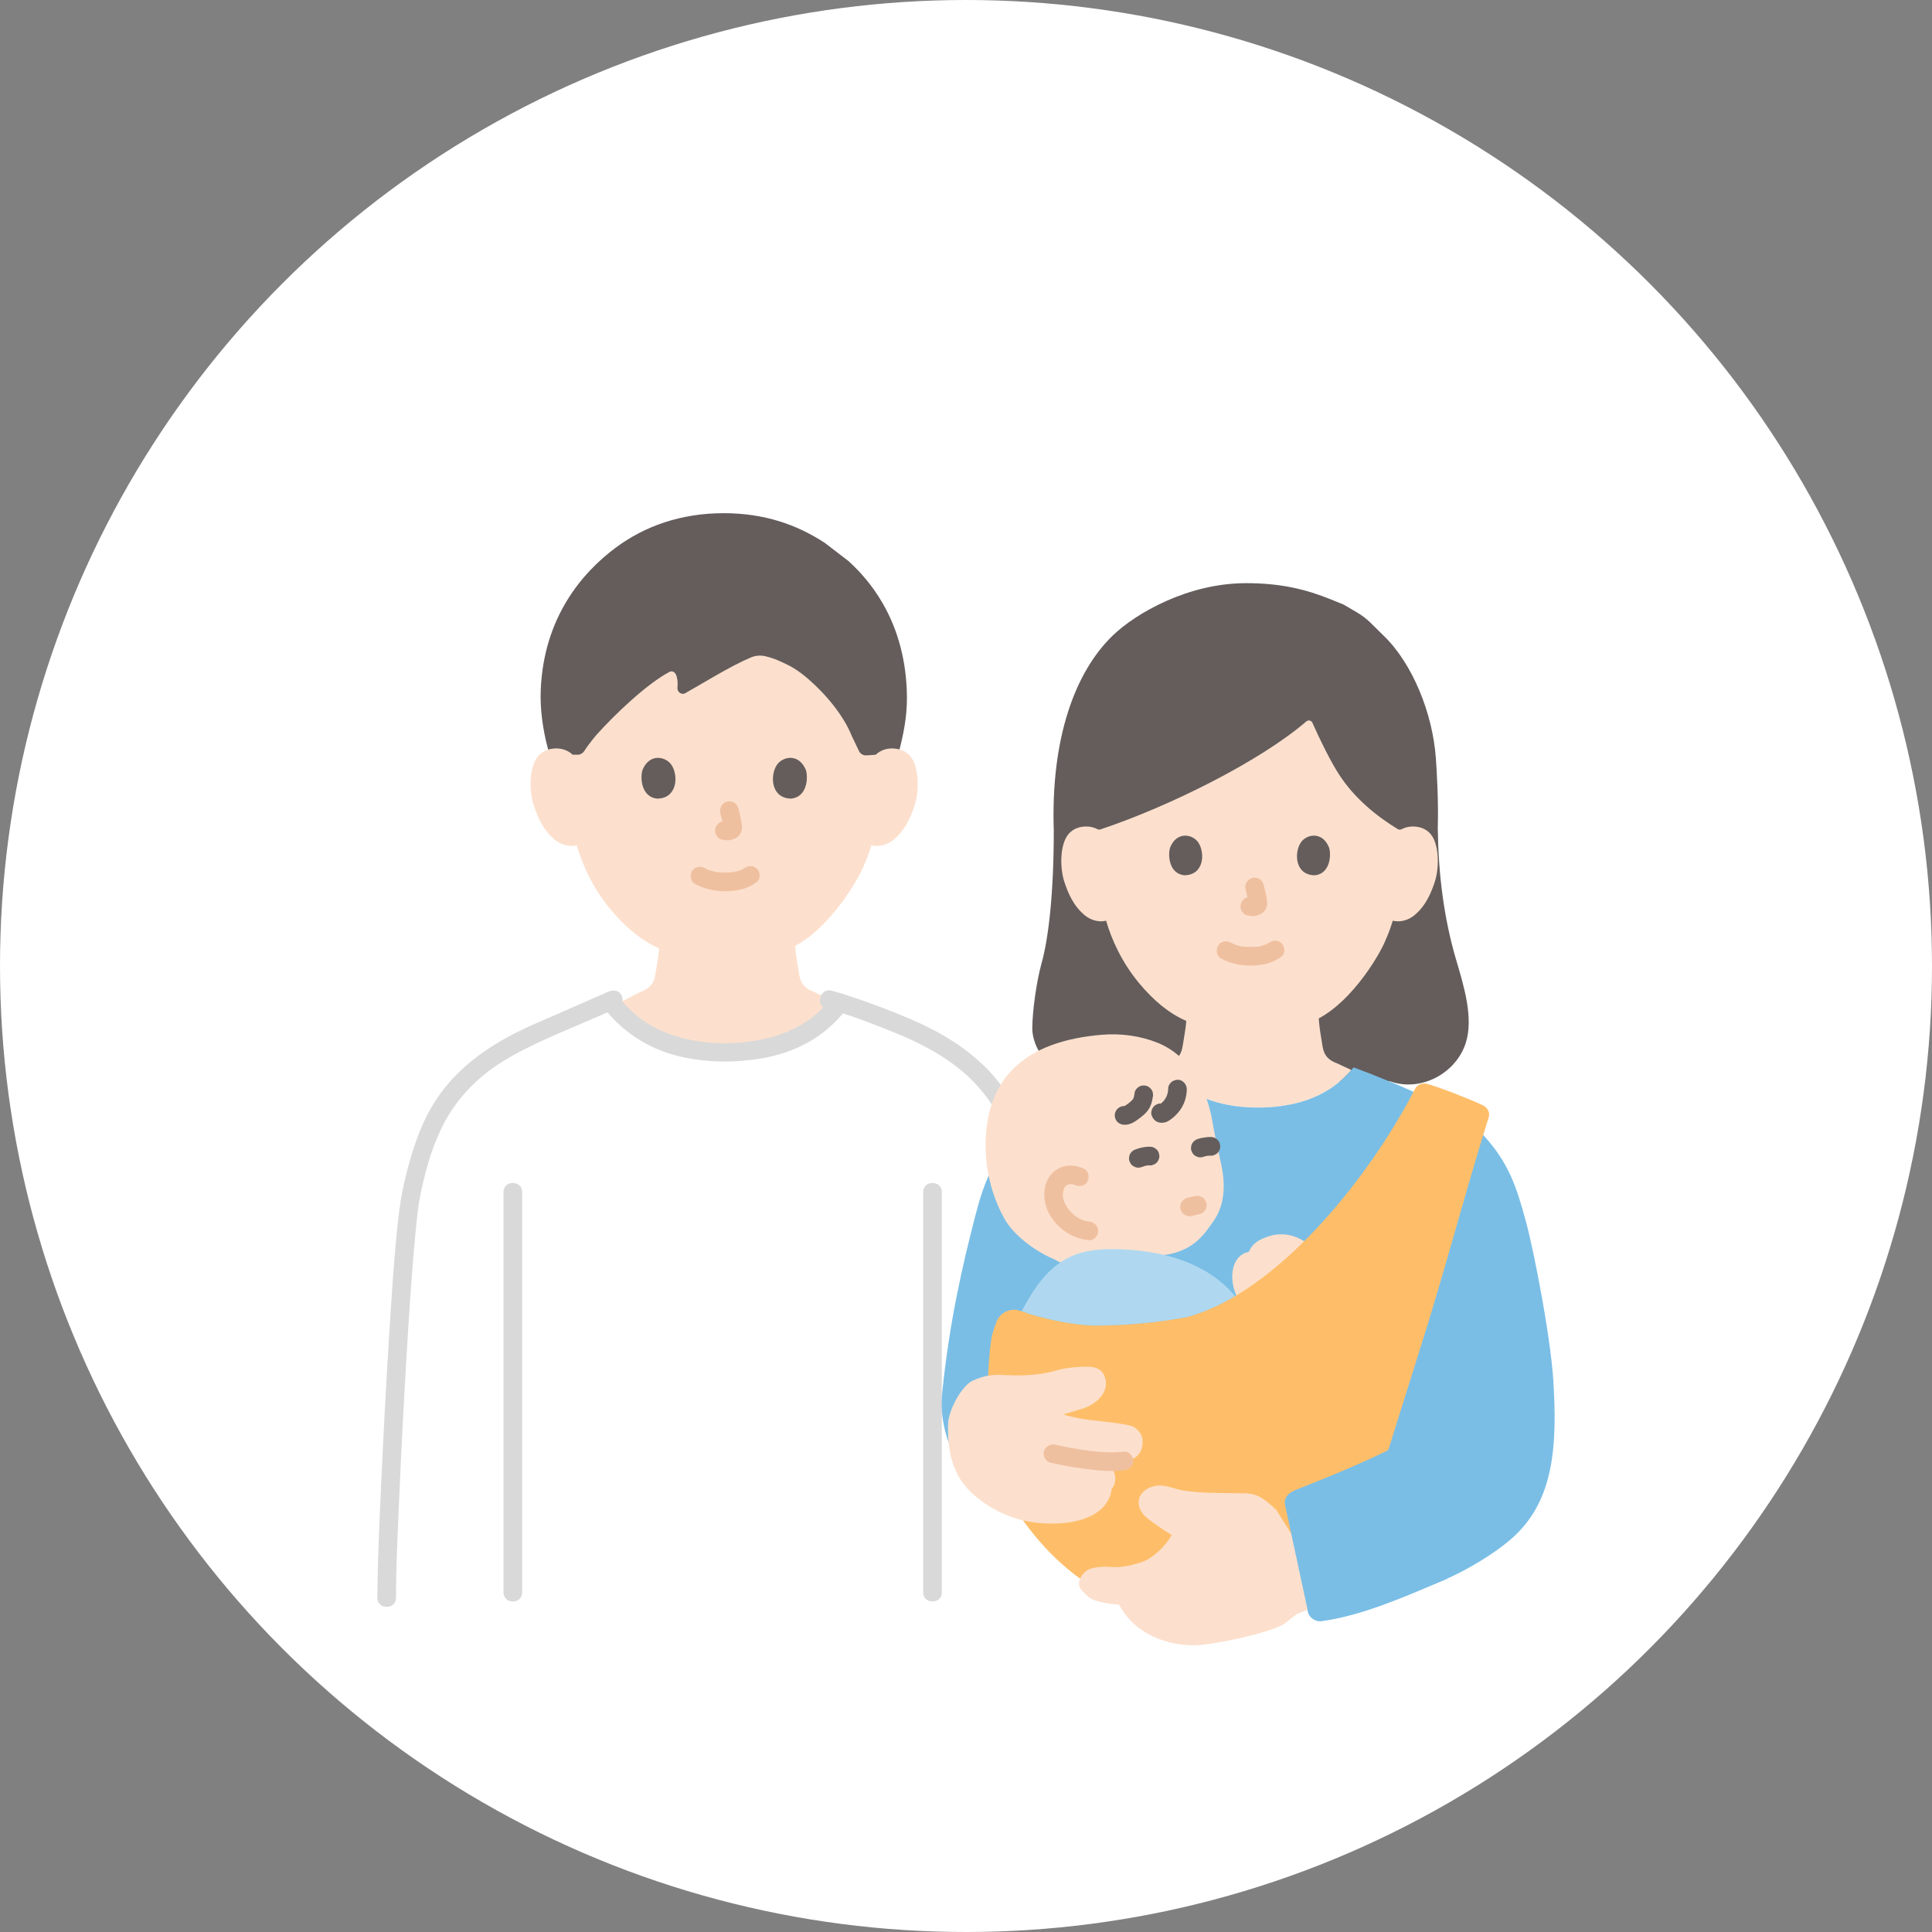
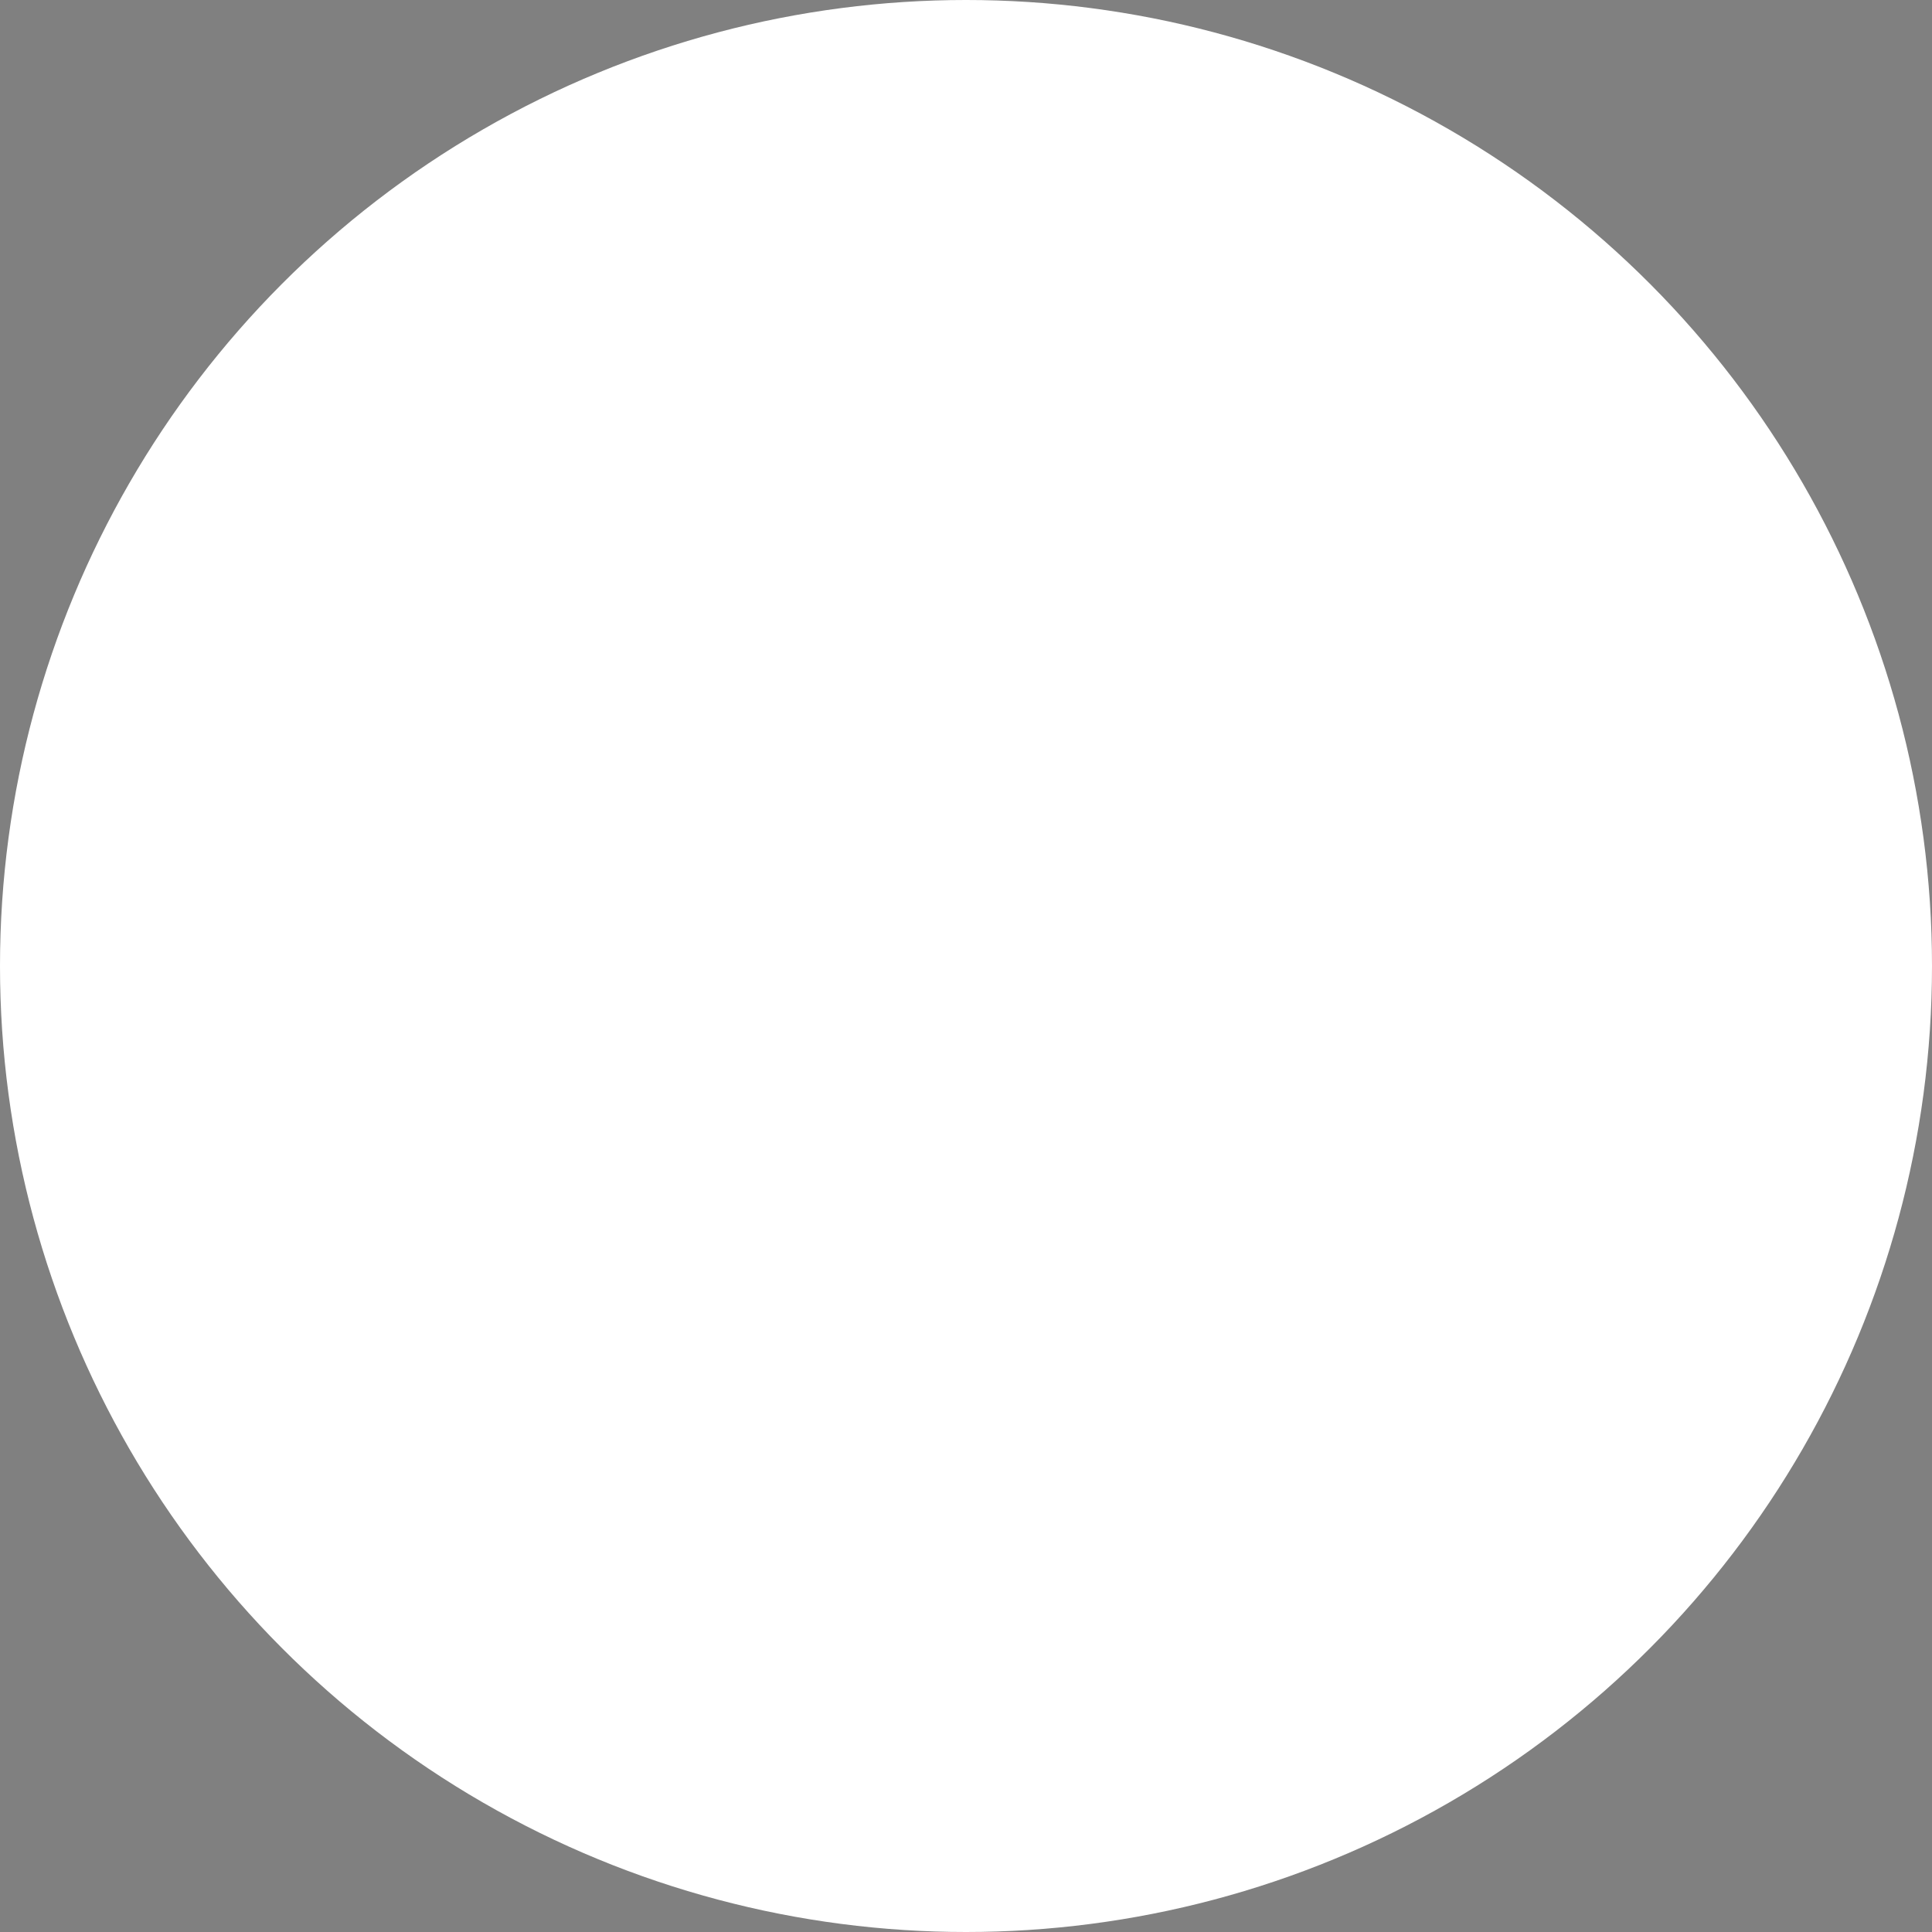
<svg xmlns="http://www.w3.org/2000/svg" width="128" height="128" viewBox="0 0 128 128" fill="none">
  <rect x="0" y="0" width="128" height="128" fill="#808080" stroke="none" />
  <circle cx="64" cy="64" r="64" fill="white" />
  <g clip-path="url(#clip0_2970_883)">
    <path d="M58.111 49.447C58.087 49.645 58.286 49.786 58.469 49.71C58.695 49.616 58.934 49.58 59.151 49.588C59.964 49.616 60.31 50.056 60.459 50.315C60.904 51.086 60.885 52.506 60.587 53.385C60.375 54.008 60.029 54.96 59.195 55.643C58.851 55.924 58.345 56.11 57.861 56.028L57.733 56.006C57.58 56.514 57.39 57.011 57.274 57.252C56.935 58.173 55.059 61.405 52.687 62.662C52.718 63.123 52.779 63.55 52.86 64.019C52.988 64.728 52.945 65.361 53.933 65.718C53.965 65.73 54.771 66.106 55.589 66.484C54.704 67.615 52.716 69.706 48.071 69.706C43.606 69.706 41.596 67.773 40.66 66.618C41.517 66.199 42.401 65.731 42.435 65.718C43.423 65.361 43.38 64.728 43.508 64.019C43.579 63.607 43.635 63.228 43.669 62.831C42.499 62.321 41.459 61.459 40.471 60.277C39.27 58.839 38.585 57.289 38.207 56.004C37.691 56.137 37.134 55.946 36.764 55.643C35.93 54.96 35.584 54.008 35.372 53.385C35.074 52.506 35.055 51.086 35.499 50.315C35.648 50.056 35.994 49.616 36.807 49.588C37.021 49.58 37.255 49.615 37.477 49.705C37.664 49.78 37.864 49.636 37.837 49.437C37.566 47.487 37.492 41.17 47.903 41.17C58.315 41.17 58.35 47.51 58.111 49.447H58.111Z" fill="#FCE0CD" />
    <path d="M73.281 71.696C70.287 72.193 68.377 69.817 68.392 68.105C68.403 66.927 68.679 64.996 69.002 63.836C69.476 62.141 69.815 59.16 69.815 55.027C69.613 48.928 71.216 44.505 73.745 42.084C75.269 40.624 78.704 38.636 82.563 38.636C84.917 38.636 86.574 39.064 88.165 39.709C88.165 39.709 88.593 39.883 89.02 40.056C89.451 40.309 89.882 40.561 89.882 40.561C90.626 40.996 90.892 41.37 91.658 42.104C93.581 43.947 94.917 47.263 95.13 50.233C95.192 51.09 95.312 53.136 95.256 54.862C95.296 57.851 95.637 60.767 96.487 63.639C96.98 65.305 97.642 67.449 97.109 69.103C96.459 71.122 94.129 72.364 92.104 71.643" fill="#645D5C" />
    <path d="M80.197 72.898C78.551 72.333 77.573 71.379 76.96 70.646C77.213 70.529 77.38 70.452 77.395 70.447C78.355 70.099 78.313 69.484 78.438 68.794C78.507 68.394 78.561 68.026 78.594 67.639C77.456 67.143 76.445 66.305 75.484 65.155C74.315 63.755 73.649 62.248 73.282 60.999C72.781 61.128 72.238 60.942 71.879 60.648C71.067 59.983 70.73 59.057 70.525 58.452C70.235 57.597 70.216 56.215 70.649 55.465C70.794 55.214 71.13 54.786 71.921 54.758C72.171 54.749 72.45 54.8 72.702 54.931C72.765 54.965 72.837 54.975 72.905 54.952C77.447 53.434 83.433 50.467 86.547 47.797C86.678 47.684 86.88 47.727 86.95 47.885C87.47 49.059 88.145 50.421 88.692 51.276C89.719 52.881 91.212 54.087 92.616 54.936C92.692 54.982 92.785 54.977 92.864 54.936C93.118 54.801 93.4 54.749 93.653 54.758C94.444 54.786 94.78 55.214 94.925 55.465C95.357 56.215 95.339 57.597 95.049 58.452C94.844 59.057 94.507 59.983 93.695 60.648C93.361 60.921 92.869 61.101 92.398 61.022C92.398 61.022 92.353 61.014 92.273 61.001C92.124 61.495 91.94 61.978 91.827 62.213C91.497 63.108 89.675 66.248 87.369 67.473C87.403 67.915 87.46 68.353 87.538 68.794C87.658 69.484 87.621 70.1 88.581 70.447C88.605 70.456 89.022 70.653 89.532 70.893C88.586 71.984 86.853 73.38 83.335 73.38C82.081 73.38 81.049 73.191 80.197 72.898L80.197 72.898Z" fill="#FCE0CD" />
    <path d="M80.914 63.514C81.53 63.84 82.193 63.979 82.89 63.974C83.615 63.97 84.331 63.82 84.909 63.368C85.165 63.169 85.135 62.701 84.909 62.494C84.637 62.244 84.308 62.281 84.034 62.494C84.245 62.33 84.004 62.505 83.935 62.541C83.882 62.569 83.736 62.611 83.921 62.553C83.865 62.571 83.812 62.595 83.757 62.613C83.688 62.635 83.617 62.654 83.546 62.671C83.49 62.684 83.354 62.736 83.3 62.717L83.366 62.708C83.34 62.712 83.314 62.714 83.289 62.717C83.244 62.721 83.199 62.725 83.154 62.728C83.046 62.735 82.937 62.737 82.829 62.737C82.732 62.736 82.635 62.733 82.538 62.726C82.493 62.723 82.449 62.719 82.405 62.715C82.363 62.711 82.227 62.722 82.373 62.712C82.242 62.721 82.07 62.655 81.945 62.618C81.886 62.6 81.827 62.578 81.768 62.558C81.622 62.508 81.887 62.616 81.755 62.554C81.682 62.52 81.61 62.483 81.538 62.446C81.252 62.294 80.853 62.364 80.692 62.667C80.541 62.953 80.608 63.353 80.914 63.514Z" fill="#EFC0A0" />
    <path d="M82.522 58.927C82.605 59.246 82.685 59.569 82.733 59.895L82.711 59.731C82.717 59.776 82.719 59.82 82.715 59.865L82.737 59.7C82.734 59.721 82.729 59.74 82.722 59.76L82.784 59.613C82.778 59.627 82.772 59.639 82.763 59.651L82.86 59.526C82.85 59.538 82.841 59.547 82.828 59.557L82.954 59.461C82.929 59.476 82.903 59.489 82.877 59.501L83.025 59.439C82.982 59.456 82.941 59.469 82.895 59.476L83.06 59.454C83.019 59.459 82.979 59.459 82.938 59.454L83.103 59.476C83.057 59.47 83.012 59.459 82.966 59.453C82.884 59.427 82.802 59.423 82.72 59.441C82.638 59.445 82.561 59.47 82.49 59.515C82.362 59.59 82.239 59.737 82.206 59.885C82.17 60.043 82.177 60.221 82.268 60.361C82.348 60.486 82.483 60.625 82.638 60.645C82.752 60.661 82.864 60.69 82.981 60.695C83.166 60.703 83.336 60.645 83.501 60.569C83.707 60.474 83.869 60.282 83.924 60.06C83.971 59.871 83.951 59.715 83.919 59.525C83.867 59.213 83.795 58.904 83.714 58.598C83.675 58.449 83.563 58.306 83.43 58.228C83.297 58.151 83.102 58.118 82.954 58.166C82.632 58.27 82.433 58.592 82.522 58.927Z" fill="#EFC0A0" />
    <path d="M77.521 56.152C77.359 56.678 77.464 57.886 78.46 57.989C79.775 57.981 79.845 56.52 79.402 55.833C79.04 55.27 77.974 55.036 77.521 56.152Z" fill="#645D5C" />
    <path d="M88.055 56.153C88.216 56.678 88.111 57.887 87.116 57.99C85.8 57.982 85.73 56.52 86.173 55.833C86.535 55.27 87.602 55.037 88.055 56.153Z" fill="#645D5C" />
    <path d="M46.062 58.575C46.693 58.909 47.372 59.051 48.086 59.046C48.826 59.041 49.558 58.889 50.149 58.429C50.405 58.229 50.374 57.761 50.149 57.554C49.877 57.304 49.548 57.341 49.274 57.554C49.483 57.391 49.237 57.569 49.169 57.605C49.114 57.633 48.968 57.674 49.15 57.62C49.093 57.636 49.038 57.663 48.982 57.681C48.828 57.73 48.671 57.762 48.511 57.788C48.601 57.773 48.561 57.782 48.495 57.788C48.449 57.793 48.403 57.797 48.356 57.799C48.245 57.807 48.134 57.809 48.022 57.809C47.922 57.808 47.822 57.804 47.723 57.798C47.677 57.795 47.631 57.791 47.586 57.786C47.559 57.784 47.392 57.753 47.548 57.783C47.4 57.754 47.253 57.729 47.109 57.686C47.047 57.667 46.987 57.645 46.926 57.624C46.779 57.574 47.043 57.681 46.909 57.618C46.834 57.583 46.76 57.546 46.686 57.507C46.4 57.356 46.001 57.425 45.84 57.729C45.689 58.015 45.757 58.414 46.062 58.575Z" fill="#EFC0A0" />
    <path d="M47.722 53.87C47.808 54.197 47.891 54.53 47.94 54.865L47.918 54.701C47.923 54.747 47.926 54.792 47.921 54.838L47.943 54.674C47.94 54.695 47.935 54.715 47.928 54.736L47.99 54.588C47.984 54.602 47.977 54.614 47.969 54.628L48.065 54.502C48.055 54.515 48.045 54.524 48.033 54.534L48.158 54.438C48.133 54.454 48.106 54.467 48.079 54.479L48.227 54.417C48.184 54.435 48.141 54.449 48.094 54.456L48.258 54.434C48.216 54.438 48.175 54.438 48.133 54.434L48.298 54.456C48.251 54.449 48.205 54.438 48.158 54.431C48.076 54.406 47.993 54.402 47.911 54.42C47.829 54.424 47.752 54.449 47.681 54.494C47.553 54.569 47.431 54.716 47.397 54.864C47.361 55.022 47.369 55.2 47.459 55.34C47.54 55.465 47.675 55.603 47.829 55.624C47.946 55.64 48.059 55.669 48.178 55.675C48.365 55.683 48.537 55.625 48.704 55.548C48.912 55.452 49.075 55.259 49.13 55.035C49.177 54.844 49.158 54.685 49.125 54.494C49.071 54.173 48.997 53.855 48.915 53.541C48.875 53.392 48.763 53.249 48.63 53.171C48.498 53.094 48.302 53.061 48.154 53.109C47.832 53.213 47.634 53.535 47.722 53.87Z" fill="#EFC0A0" />
    <path d="M42.564 51.022C42.398 51.562 42.506 52.805 43.529 52.911C44.882 52.903 44.954 51.4 44.498 50.693C44.126 50.115 43.029 49.874 42.564 51.022Z" fill="#645D5C" />
    <path d="M53.395 51.022C53.561 51.562 53.453 52.805 52.429 52.91C51.077 52.902 51.005 51.4 51.46 50.693C51.833 50.115 52.929 49.874 53.395 51.022Z" fill="#645D5C" />
    <path d="M28.165 75.749C27.783 76.81 27.511 77.915 27.249 79.049C26.607 81.826 25.619 101.827 25.619 105.861H71.143C70.959 103.011 70.736 99.556 70.736 99.556C70.45 96.227 69.043 81.471 68.402 78.694C67.603 75.237 66.713 72.043 62.87 69.568C61.91 68.949 61.076 68.501 60.023 68.056C59.097 67.664 57.037 66.868 55.631 66.431C54.764 67.55 52.789 69.706 48.071 69.706C43.197 69.706 41.249 67.403 40.427 66.321C38.932 66.964 37.112 67.781 36.063 68.225C35.011 68.671 33.741 69.305 32.781 69.924C30.199 71.587 28.95 73.575 28.166 75.749L28.165 75.749Z" fill="white" />
    <path d="M54.761 66.827C56.22 67.2 57.642 67.765 59.039 68.319C60.673 68.967 62.288 69.769 63.652 70.893C64.932 71.947 65.906 73.257 66.577 74.77C67.166 76.098 67.521 77.545 67.828 78.959C67.988 79.701 68.088 80.457 68.191 81.208C68.198 81.262 68.205 81.316 68.213 81.371C68.227 81.478 68.204 81.302 68.224 81.457C68.242 81.591 68.26 81.726 68.277 81.861C68.313 82.137 68.348 82.413 68.382 82.689C68.457 83.293 68.529 83.898 68.599 84.503C68.917 87.253 69.202 90.007 69.476 92.762C69.686 94.879 69.891 96.997 70.079 99.116C70.092 99.263 70.105 99.41 70.117 99.556C70.146 99.889 70.381 100.175 70.736 100.175C71.048 100.175 71.383 99.891 71.354 99.556C71.183 97.569 70.99 95.582 70.795 93.597C70.52 90.802 70.234 88.008 69.918 85.218C69.68 83.12 69.472 81 69.079 78.924C68.524 75.988 67.534 72.998 65.404 70.822C64.005 69.392 62.218 68.327 60.389 67.546C58.97 66.939 57.517 66.389 56.048 65.916C55.731 65.814 55.413 65.717 55.09 65.635C54.319 65.438 53.989 66.631 54.761 66.828V66.827Z" fill="#D9D9D9" />
    <path d="M40.324 65.697C39.251 66.157 38.184 66.631 37.115 67.1C36.131 67.532 35.135 67.938 34.176 68.425C32.136 69.459 30.285 70.812 28.987 72.721C27.902 74.317 27.308 76.176 26.854 78.034C26.638 78.919 26.491 79.788 26.391 80.694C26.103 83.3 25.942 85.923 25.778 88.54C25.575 91.782 25.403 95.026 25.255 98.272C25.147 100.643 25.034 103.018 25.003 105.392C25.001 105.548 25 105.705 25 105.861C25 106.658 26.236 106.659 26.237 105.861C26.238 103.729 26.347 101.594 26.439 99.463C26.577 96.284 26.74 93.106 26.93 89.93C27.096 87.162 27.268 84.392 27.532 81.631C27.577 81.163 27.625 80.696 27.682 80.229C27.693 80.142 27.705 80.055 27.715 79.967C27.716 79.96 27.694 80.116 27.715 79.969C27.722 79.924 27.728 79.878 27.735 79.832C27.756 79.69 27.779 79.547 27.806 79.405C28.107 77.825 28.55 76.188 29.253 74.738C30.161 72.865 31.584 71.38 33.354 70.294C35.25 69.131 37.361 68.333 39.393 67.441C39.91 67.214 40.429 66.988 40.949 66.765C41.256 66.633 41.324 66.181 41.17 65.918C40.985 65.601 40.633 65.564 40.324 65.697Z" fill="#D9D9D9" />
    <path d="M39.893 66.634C41.161 68.3 42.853 69.446 44.898 69.959C46.607 70.386 48.425 70.424 50.163 70.17C51.482 69.977 52.788 69.551 53.918 68.835C54.746 68.31 55.465 67.643 56.066 66.87C56.27 66.606 56.322 66.252 56.066 65.995C55.852 65.782 55.397 65.73 55.191 65.995C54.985 66.261 54.767 66.517 54.532 66.758C54.4 66.893 54.263 67.023 54.122 67.148C53.922 67.324 53.809 67.412 53.66 67.519C52.702 68.207 51.644 68.624 50.492 68.862C47.888 69.4 44.827 69.134 42.609 67.609C42.358 67.436 42.312 67.401 42.087 67.207C41.918 67.061 41.755 66.908 41.599 66.748C41.464 66.609 41.334 66.465 41.209 66.317C41.15 66.247 41.093 66.175 41.035 66.104C41.012 66.076 40.99 66.047 40.968 66.019C41.09 66.172 40.987 66.043 40.961 66.009C40.759 65.744 40.428 65.604 40.115 65.787C39.854 65.94 39.69 66.366 39.893 66.634Z" fill="#D9D9D9" />
    <path d="M33.359 78.971V105.505C33.359 106.301 34.596 106.303 34.596 105.505V78.971C34.596 78.175 33.359 78.174 33.359 78.971Z" fill="#D9D9D9" />
    <path d="M61.162 78.971V105.505C61.162 106.301 62.399 106.303 62.399 105.505V78.971C62.399 78.175 61.162 78.174 61.162 78.971Z" fill="#D9D9D9" />
    <path d="M87.359 72.564C86.372 73.039 85.071 73.379 83.335 73.379C79.296 73.379 77.557 71.42 76.706 70.33C73.536 71.463 69.137 73.246 67.562 74.882C65.646 76.879 65.09 78.708 64.56 80.767C63.797 83.737 62.893 87.571 62.42 92.317C62.112 95.318 63.947 98.806 66.602 99.454C66.602 99.454 79.461 101.856 85.857 103.051C86.241 104.839 86.633 106.661 86.633 106.661C86.682 107.128 87.109 107.458 87.574 107.395C90.203 107.04 92.982 105.818 95.629 104.697C97.133 104.06 98.903 102.994 100.021 102.046C102.54 99.912 103.211 96.863 102.945 92.081C102.867 89.224 101.64 82.892 101.085 80.884C100.486 78.72 99.999 76.996 98.082 74.999C96.677 73.536 92.752 71.86 89.681 70.716C89.197 71.306 88.481 72.022 87.359 72.563V72.564Z" fill="#7ABEE6" />
    <path d="M76.09 83.213C78.875 83.235 79.691 81.907 80.399 80.899C81.157 79.82 81.195 78.495 80.908 77.138C80.733 76.315 80.523 75.425 80.362 74.523C80.027 72.288 78.91 69.989 76.71 69.093C75.569 68.628 74.258 68.452 73.031 68.553C67.874 68.978 65.181 71.44 65.304 76.22C65.344 77.786 65.821 79.511 66.611 80.849C67.176 81.797 68.451 82.83 69.763 83.395L70.245 83.641L76.091 83.213H76.09Z" fill="#FCE0CD" />
    <path d="M78.977 80.558C79.144 80.504 79.32 80.474 79.493 80.442C79.573 80.423 79.643 80.386 79.703 80.332C79.77 80.288 79.823 80.23 79.862 80.158C79.907 80.087 79.932 80.01 79.936 79.928C79.954 79.846 79.95 79.764 79.924 79.682L79.862 79.534C79.807 79.441 79.733 79.367 79.64 79.312L79.493 79.25C79.383 79.22 79.273 79.22 79.164 79.25C78.99 79.281 78.815 79.311 78.648 79.365C78.567 79.384 78.497 79.421 78.438 79.476C78.37 79.52 78.317 79.578 78.278 79.65C78.233 79.721 78.209 79.797 78.205 79.879C78.186 79.962 78.19 80.044 78.216 80.126L78.278 80.274C78.333 80.367 78.407 80.441 78.5 80.496L78.648 80.558C78.757 80.588 78.867 80.588 78.977 80.558Z" fill="#EFC0A0" />
    <path d="M75.582 77.338C75.751 77.272 75.927 77.223 76.106 77.199L75.942 77.221C76.025 77.21 76.109 77.204 76.193 77.212C76.278 77.215 76.358 77.197 76.431 77.158C76.508 77.133 76.574 77.091 76.63 77.03C76.691 76.974 76.733 76.908 76.758 76.831C76.797 76.758 76.815 76.678 76.811 76.593C76.804 76.433 76.752 76.267 76.63 76.156L76.505 76.059C76.409 76.003 76.305 75.975 76.193 75.974C76.134 75.969 76.075 75.971 76.015 75.976C75.897 75.986 75.779 76.002 75.663 76.025C75.523 76.052 75.386 76.093 75.253 76.145C75.173 76.165 75.103 76.201 75.043 76.256C74.976 76.3 74.923 76.358 74.884 76.43C74.839 76.501 74.814 76.577 74.81 76.66C74.792 76.742 74.796 76.824 74.821 76.906C74.87 77.056 74.963 77.2 75.106 77.276L75.253 77.338C75.363 77.368 75.472 77.367 75.582 77.338Z" fill="#645D5C" />
    <path d="M79.691 76.656C79.819 76.604 79.96 76.579 80.097 76.56L79.933 76.582C80.029 76.57 80.128 76.56 80.226 76.568C80.311 76.571 80.39 76.553 80.464 76.514C80.541 76.489 80.607 76.447 80.663 76.386C80.723 76.33 80.766 76.264 80.791 76.187C80.829 76.114 80.847 76.034 80.844 75.949C80.837 75.789 80.784 75.623 80.663 75.512L80.538 75.415C80.441 75.359 80.337 75.331 80.226 75.33C80.059 75.317 79.881 75.35 79.718 75.375C79.598 75.393 79.475 75.417 79.362 75.463C79.281 75.482 79.211 75.519 79.151 75.574C79.084 75.617 79.031 75.675 78.992 75.747C78.947 75.818 78.922 75.895 78.919 75.977C78.9 76.059 78.904 76.141 78.93 76.224C78.978 76.374 79.071 76.518 79.214 76.593L79.362 76.656C79.471 76.685 79.581 76.685 79.691 76.656Z" fill="#645D5C" />
    <path d="M71.823 77.435C71.161 77.11 70.363 77.145 69.795 77.645C69.231 78.14 69.097 78.983 69.241 79.686C69.372 80.328 69.781 80.932 70.27 81.358C70.81 81.828 71.429 82.101 72.141 82.168C72.465 82.198 72.774 81.862 72.76 81.549C72.744 81.188 72.487 80.963 72.141 80.93C71.993 80.917 72.191 80.949 72.062 80.92C71.995 80.905 71.928 80.892 71.861 80.873C71.806 80.858 71.752 80.841 71.698 80.821C71.672 80.812 71.646 80.802 71.62 80.791C71.675 80.814 71.682 80.817 71.642 80.798C71.541 80.741 71.438 80.693 71.341 80.63C71.297 80.602 71.256 80.572 71.214 80.542C71.3 80.603 71.221 80.549 71.182 80.516C71.099 80.445 71.019 80.37 70.943 80.291C70.903 80.249 70.865 80.205 70.826 80.162C70.705 80.025 70.886 80.253 70.78 80.105C70.713 80.012 70.651 79.915 70.596 79.814C70.569 79.764 70.544 79.713 70.52 79.661C70.573 79.775 70.499 79.597 70.491 79.572C70.474 79.519 70.459 79.465 70.446 79.411C70.441 79.391 70.415 79.226 70.423 79.302C70.431 79.377 70.419 79.209 70.419 79.19C70.417 79.124 70.42 79.059 70.426 78.994C70.416 79.106 70.432 78.974 70.442 78.934C70.455 78.877 70.473 78.822 70.491 78.765C70.527 78.65 70.453 78.809 70.523 78.699C70.528 78.69 70.63 78.545 70.557 78.631C70.592 78.59 70.63 78.556 70.669 78.519C70.573 78.61 70.681 78.521 70.708 78.504C70.82 78.434 70.625 78.517 70.743 78.488C70.792 78.476 70.84 78.463 70.889 78.451C70.745 78.485 70.884 78.454 70.925 78.453C70.976 78.452 71.026 78.455 71.077 78.459C70.922 78.445 71.1 78.471 71.136 78.481C71.287 78.525 71.091 78.45 71.199 78.503C71.489 78.645 71.881 78.591 72.045 78.281C72.192 78.002 72.133 77.587 71.823 77.434L71.823 77.435Z" fill="#EFC0A0" />
    <path d="M75.178 72.368C75.156 72.528 75.131 72.689 75.068 72.839L75.13 72.691C75.095 72.769 75.051 72.841 74.999 72.909L75.095 72.784C74.996 72.908 74.877 73.013 74.752 73.11L74.877 73.013C74.729 73.127 74.577 73.249 74.404 73.322L74.551 73.26C74.502 73.279 74.452 73.293 74.399 73.301L74.564 73.278C74.533 73.281 74.504 73.282 74.473 73.28C74.321 73.271 74.141 73.356 74.036 73.461C73.929 73.568 73.848 73.744 73.855 73.898C73.862 74.058 73.915 74.224 74.036 74.336C74.161 74.451 74.303 74.507 74.473 74.517C74.75 74.534 75.027 74.418 75.251 74.264C75.43 74.142 75.607 74.011 75.77 73.868C75.927 73.729 76.074 73.56 76.171 73.373C76.284 73.156 76.338 72.936 76.371 72.697C76.397 72.614 76.4 72.532 76.382 72.45C76.379 72.368 76.354 72.291 76.309 72.22C76.234 72.092 76.087 71.969 75.939 71.936C75.781 71.9 75.603 71.907 75.463 71.998C75.337 72.079 75.2 72.213 75.178 72.368H75.178Z" fill="#645D5C" />
-     <path d="M77.391 72.155C77.391 72.234 77.386 72.312 77.376 72.391L77.398 72.226C77.375 72.383 77.334 72.534 77.273 72.681L77.336 72.533C77.271 72.686 77.187 72.829 77.086 72.961L77.183 72.835C77.085 72.96 76.974 73.071 76.849 73.168L76.974 73.071C76.901 73.126 76.824 73.18 76.741 73.22L76.888 73.158C76.865 73.167 76.843 73.173 76.818 73.177L76.982 73.155C76.971 73.156 76.96 73.155 76.948 73.154L77.113 73.176L77.097 73.172L77.245 73.235L77.232 73.229L77.357 73.325L77.346 73.316L77.442 73.442L77.433 73.43L77.496 73.577L77.49 73.562C77.431 73.408 77.353 73.279 77.206 73.193C77.073 73.115 76.878 73.082 76.73 73.13C76.58 73.179 76.436 73.272 76.36 73.415C76.287 73.554 76.239 73.738 76.298 73.891C76.365 74.068 76.452 74.207 76.621 74.303C76.788 74.397 76.963 74.401 77.147 74.37C77.281 74.347 77.41 74.271 77.522 74.195C77.778 74.021 77.977 73.821 78.162 73.576C78.465 73.174 78.627 72.657 78.628 72.155C78.629 71.832 78.343 71.522 78.01 71.537C77.674 71.552 77.392 71.808 77.391 72.155L77.391 72.155Z" fill="#645D5C" />
    <path d="M72.547 87.824C74.597 87.825 76.646 87.634 78.66 87.259C79.715 86.976 80.779 86.498 81.834 85.872L81.705 85.73C79.888 83.667 77.076 82.841 74.038 82.761C72.959 82.732 71.849 82.817 70.874 83.279C69.397 83.979 68.464 85.41 67.684 86.876C69.243 87.437 71.34 87.823 72.547 87.824Z" fill="#AFD8F0" />
    <path d="M83.19 87.365L81.977 86.03C81.871 85.731 81.801 85.536 81.801 85.536C81.468 84.599 81.596 83.16 82.745 82.935C82.979 82.344 83.487 82.089 84.083 81.899C85.375 81.486 86.751 82.141 87.435 83.321C88.211 84.659 88.181 86.507 86.759 87.423" fill="#FCE0CD" />
    <path d="M83.251 96.811C83.681 96.813 84.139 96.933 84.513 97.138C84.627 97.2 84.737 97.269 84.844 97.343C84.846 97.344 84.998 97.455 84.912 97.389C84.96 97.425 85.006 97.464 85.051 97.504C85.15 97.589 85.245 97.68 85.334 97.775C85.383 97.826 85.43 97.878 85.476 97.931C85.49 97.947 85.597 98.079 85.532 97.995C85.686 98.192 85.819 98.411 85.931 98.635C85.962 98.698 85.993 98.761 86.02 98.826C85.979 98.729 86.041 98.883 86.047 98.901C86.088 99.014 86.124 99.128 86.154 99.244C86.168 99.302 86.182 99.36 86.194 99.419C86.199 99.442 86.23 99.628 86.222 99.572C86.215 99.515 86.234 99.703 86.235 99.726C86.239 99.786 86.241 99.845 86.242 99.905C86.243 100.024 86.236 100.143 86.225 100.262C86.212 100.407 86.243 100.206 86.213 100.336C86.194 100.414 86.179 100.493 86.159 100.572C86.076 100.895 86.265 101.243 86.591 101.333C86.91 101.42 87.268 101.225 87.352 100.901C88.008 98.354 85.883 95.585 83.251 95.574C82.455 95.57 82.454 96.808 83.251 96.811Z" fill="#211715" />
    <path d="M88.835 105.685C88.737 105.877 88.591 106.037 88.38 106.106C85.334 107.245 81.579 107.525 77.006 106.894C69.583 105.682 66.299 98.239 66.299 98.239C65.385 95.292 65.26 91.962 65.66 88.821C65.691 88.58 65.818 88.084 66.017 87.573C66.265 86.935 66.973 86.617 67.615 86.852C69.181 87.426 71.322 87.823 72.547 87.824C74.597 87.825 76.645 87.634 78.66 87.259C84.476 85.696 90.591 78.278 93.751 72.138C93.908 71.833 94.258 71.724 94.587 71.82C95.531 72.092 97.332 72.802 98.225 73.219C98.534 73.363 98.735 73.686 98.633 74.011C97.002 79.197 95.722 84.266 93.841 90.131C93.41 91.475 91.57 97.356 90.532 100.762C90.532 100.762 89.976 102.548 88.904 105.525C88.884 105.58 88.862 105.633 88.835 105.684V105.685Z" fill="#FEBE69" />
    <path d="M65.276 99.62C65.073 99.483 64.873 99.334 64.675 99.173C63.026 97.833 62.742 96.041 62.818 94.185C62.983 93.115 63.8 91.77 64.438 91.477C65.301 91.081 65.798 91.06 66.689 91.106C67.806 91.162 68.921 91.103 69.987 90.796C70.616 90.614 71.414 90.543 72.091 90.55C72.828 90.558 73.219 90.917 73.268 91.594C73.324 92.358 72.593 93.066 71.682 93.339C71.682 93.339 71.184 93.488 70.43 93.713C71.033 93.885 71.646 94.012 72.264 94.086C73.111 94.186 73.934 94.255 74.796 94.428C75.234 94.516 75.622 94.885 75.685 95.337C75.791 96.096 75.357 96.763 74.466 96.792L73.49 96.822C73.629 97.121 73.767 97.419 73.767 97.419C73.952 97.815 73.932 98.327 73.658 98.643C73.416 100.286 71.699 100.846 70.2 100.925C68.385 101.021 66.763 100.629 65.276 99.62L65.276 99.62Z" fill="#FCE0CD" />
    <path d="M74.466 96.173C73.687 96.272 72.886 96.204 72.11 96.109C71.782 96.069 71.367 96.004 70.983 95.934C70.629 95.869 70.277 95.796 69.927 95.713C69.602 95.637 69.257 95.815 69.166 96.145C69.08 96.459 69.272 96.829 69.598 96.906C70.403 97.097 71.218 97.234 72.038 97.337C72.838 97.438 73.663 97.513 74.466 97.41C74.797 97.368 75.085 97.156 75.085 96.791C75.085 96.49 74.8 96.13 74.466 96.173Z" fill="#EFC0A0" />
    <path d="M84.547 100.022C84.176 99.687 83.805 99.338 83.355 99.12C83.017 98.956 82.574 98.913 81.905 98.932C80.722 98.911 79.647 98.929 78.469 98.764C77.887 98.683 77.336 98.391 76.749 98.42C76.162 98.449 75.536 98.816 75.448 99.397C75.392 99.764 75.563 100.136 75.816 100.407C76.068 100.679 77.206 101.454 77.529 101.636L77.632 101.695C77.238 102.426 76.348 103.272 75.623 103.499C74.822 103.75 74.338 103.866 73.501 103.812C72.982 103.779 72.347 103.828 72.016 104.047C71.684 104.266 71.416 104.704 71.507 105.089C71.556 105.294 71.891 105.59 72.041 105.738C72.384 106.075 73.178 106.248 74.148 106.309C75.068 108.151 77.334 109.205 79.694 108.967C81.618 108.745 84.335 108.054 85.055 107.601C85.256 107.474 85.731 107.046 85.942 106.934C86.346 106.72 87.354 106.421 88.347 106.07" fill="#FCE0CD" />
    <path d="M86.502 98.451C86.252 98.551 86.019 98.643 85.806 98.727C85.4 98.887 85.076 99.198 85.123 99.633L86.633 106.661C86.683 107.128 87.11 107.458 87.575 107.395C90.287 107.028 93.159 105.74 95.881 104.591C94.799 101.271 92.933 95.54 92.933 95.54C91.655 96.348 88.542 97.637 86.502 98.451H86.502Z" fill="#7ABEE6" />
    <path d="M58.458 39.931C59.347 41.459 59.977 43.36 60.075 45.697C60.133 47.058 59.973 48.169 59.597 49.653C59.467 49.617 59.319 49.594 59.151 49.588C58.777 49.575 58.341 49.692 58.017 50.003C58.017 50.003 57.688 50.032 57.393 50.046C57.187 50.056 56.996 49.941 56.907 49.756C56.712 49.35 56.424 48.742 56.424 48.742C55.91 47.448 54.75 46.018 53.539 44.976C52.833 44.368 52.343 44.103 51.702 43.821C51.425 43.699 51.212 43.603 50.728 43.482C50.387 43.397 50.026 43.429 49.708 43.576C48.362 44.142 46.466 45.333 45.401 45.925C45.147 46.066 44.848 45.842 44.882 45.533C44.904 45.331 44.905 45.116 44.836 44.834C44.765 44.541 44.541 44.417 44.366 44.509C42.874 45.291 40.75 47.314 39.546 48.656C39.546 48.656 39.106 49.149 38.697 49.772C38.602 49.916 38.44 50.003 38.267 50.003C38.072 50.003 37.941 50.003 37.941 50.003C37.617 49.691 37.181 49.574 36.807 49.588C36.62 49.594 36.458 49.622 36.318 49.665C35.937 48.273 35.775 46.893 35.826 45.697C36.028 40.906 38.558 37.946 40.791 36.285C42.715 34.854 45.119 34 47.95 34C50.649 34 52.797 34.759 54.646 35.968L56.207 37.166C57.025 37.906 57.811 38.819 58.458 39.931L58.458 39.931Z" fill="#645D5C" />
  </g>
  <defs>
    <clipPath id="clip0_2970_883">
-       <rect width="78" height="75" fill="white" transform="translate(25 34)" />
-     </clipPath>
+       </clipPath>
  </defs>
</svg>